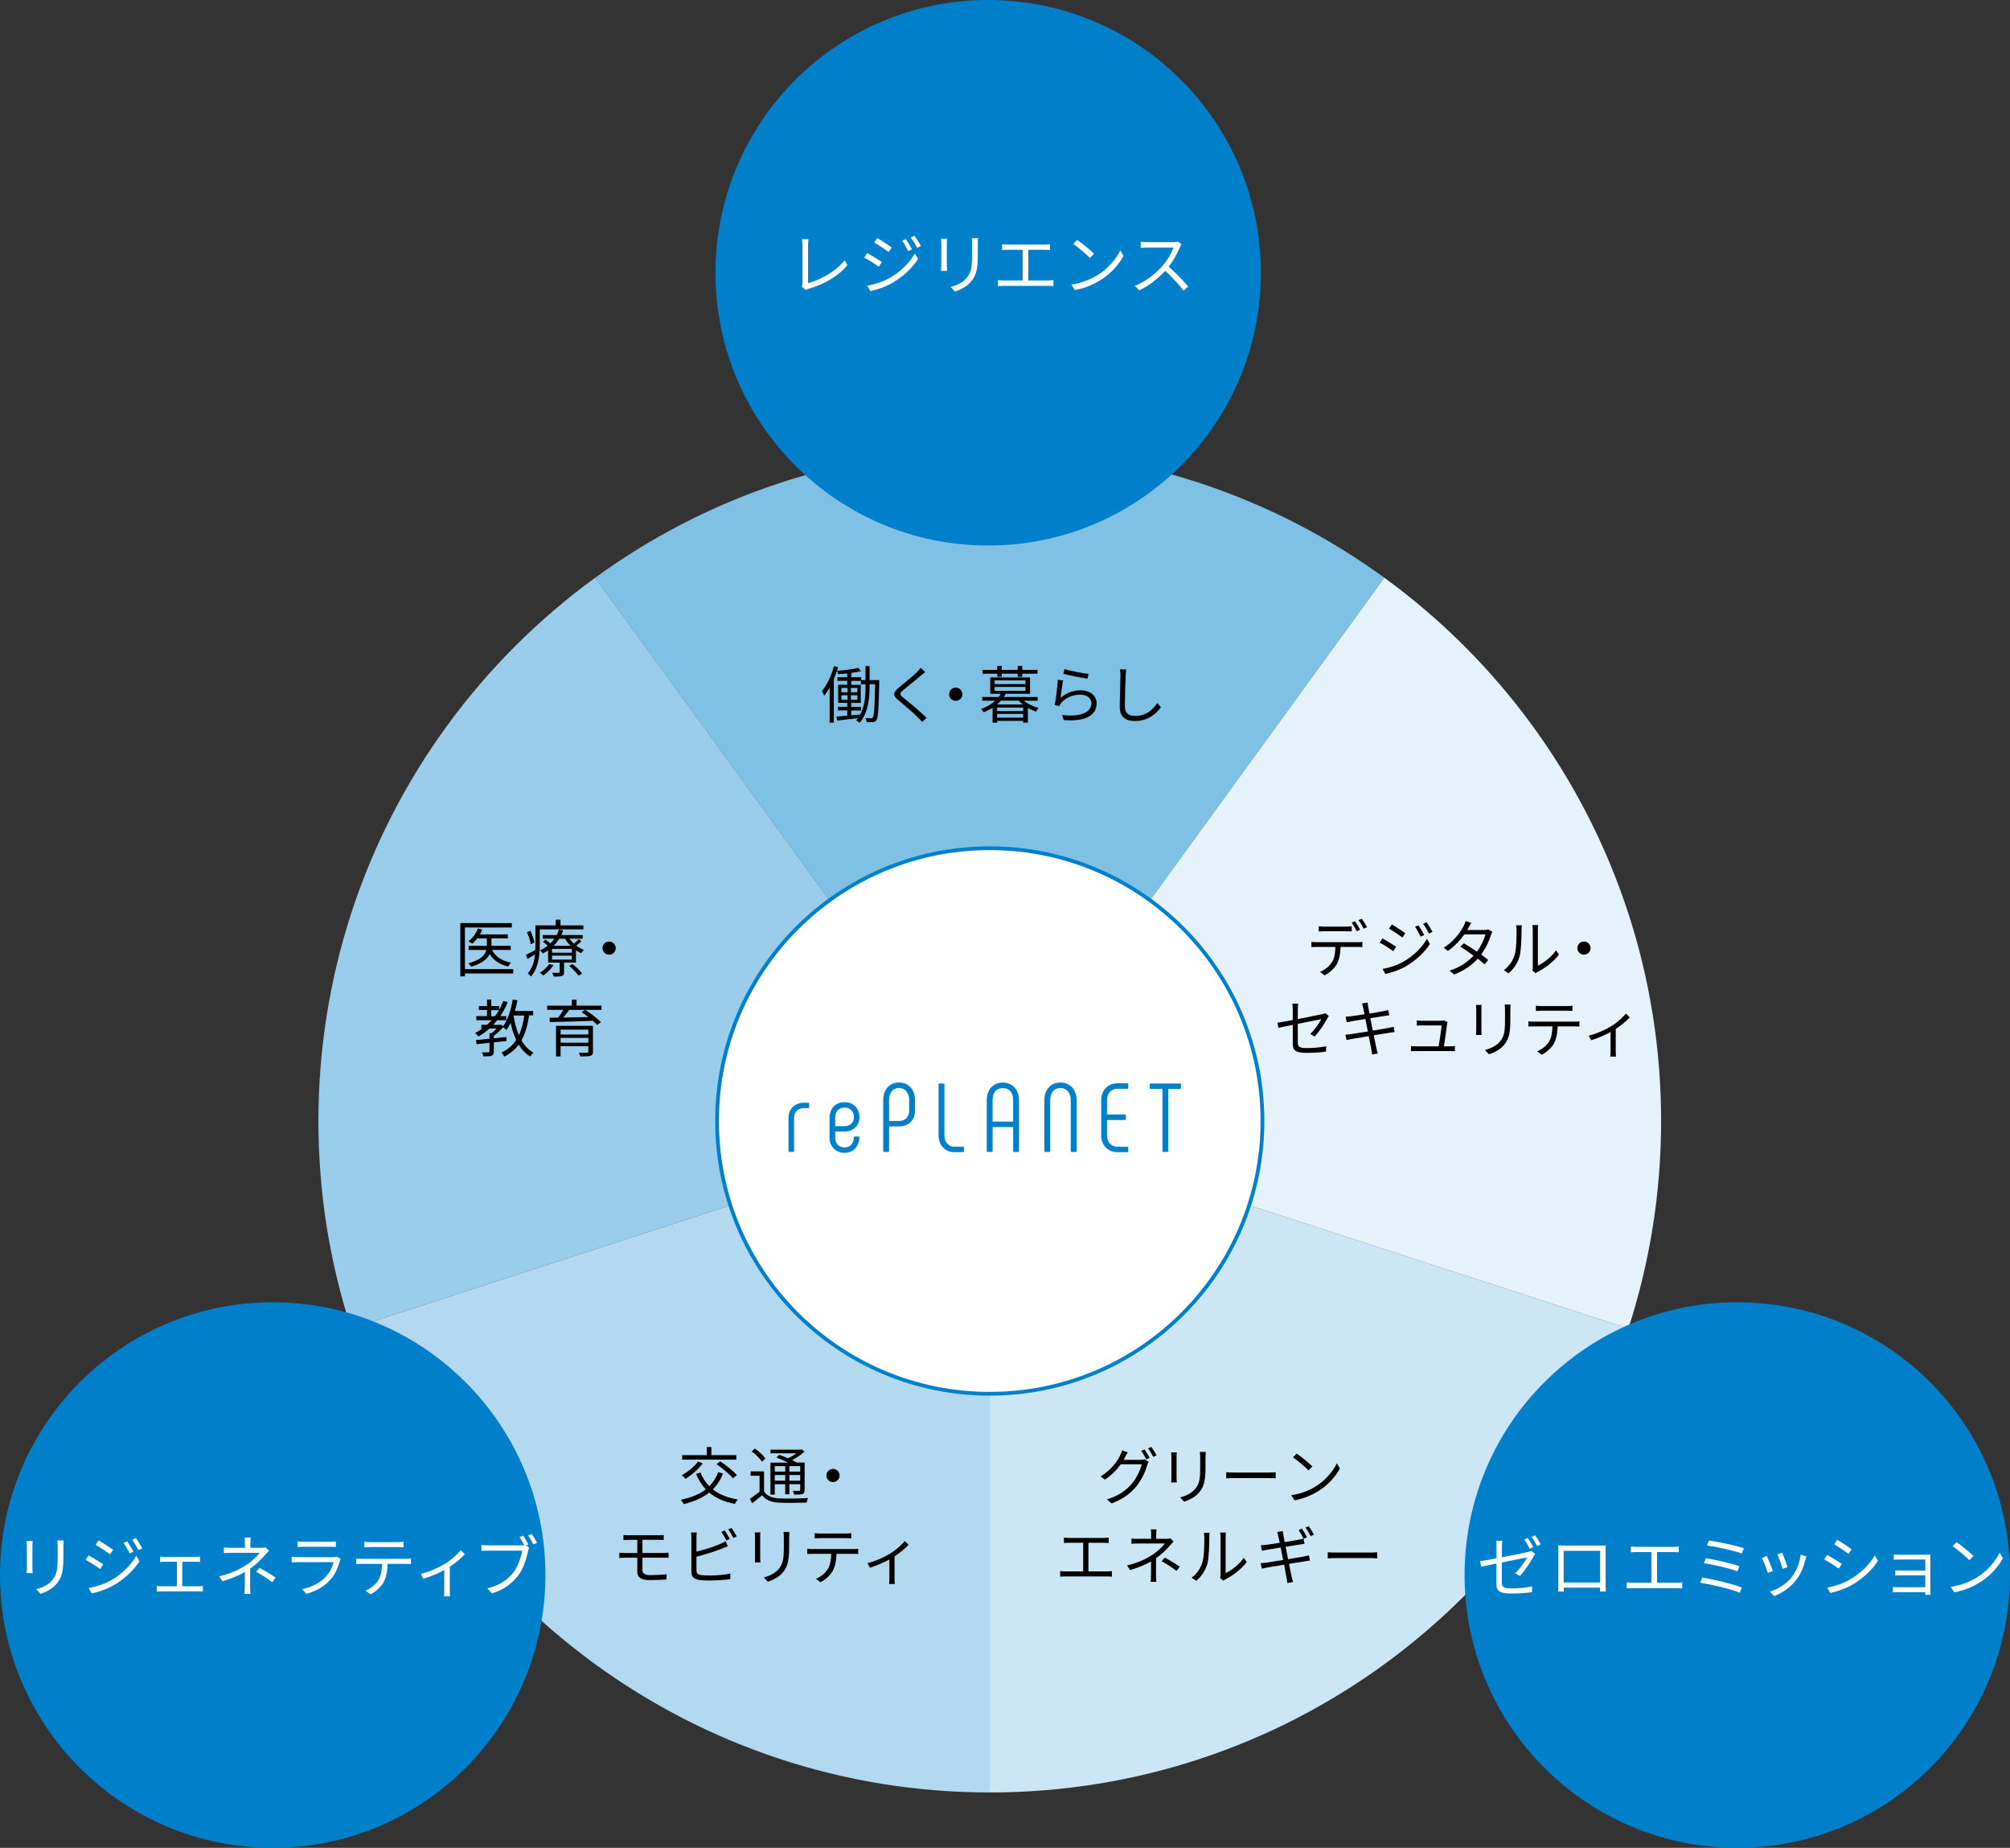
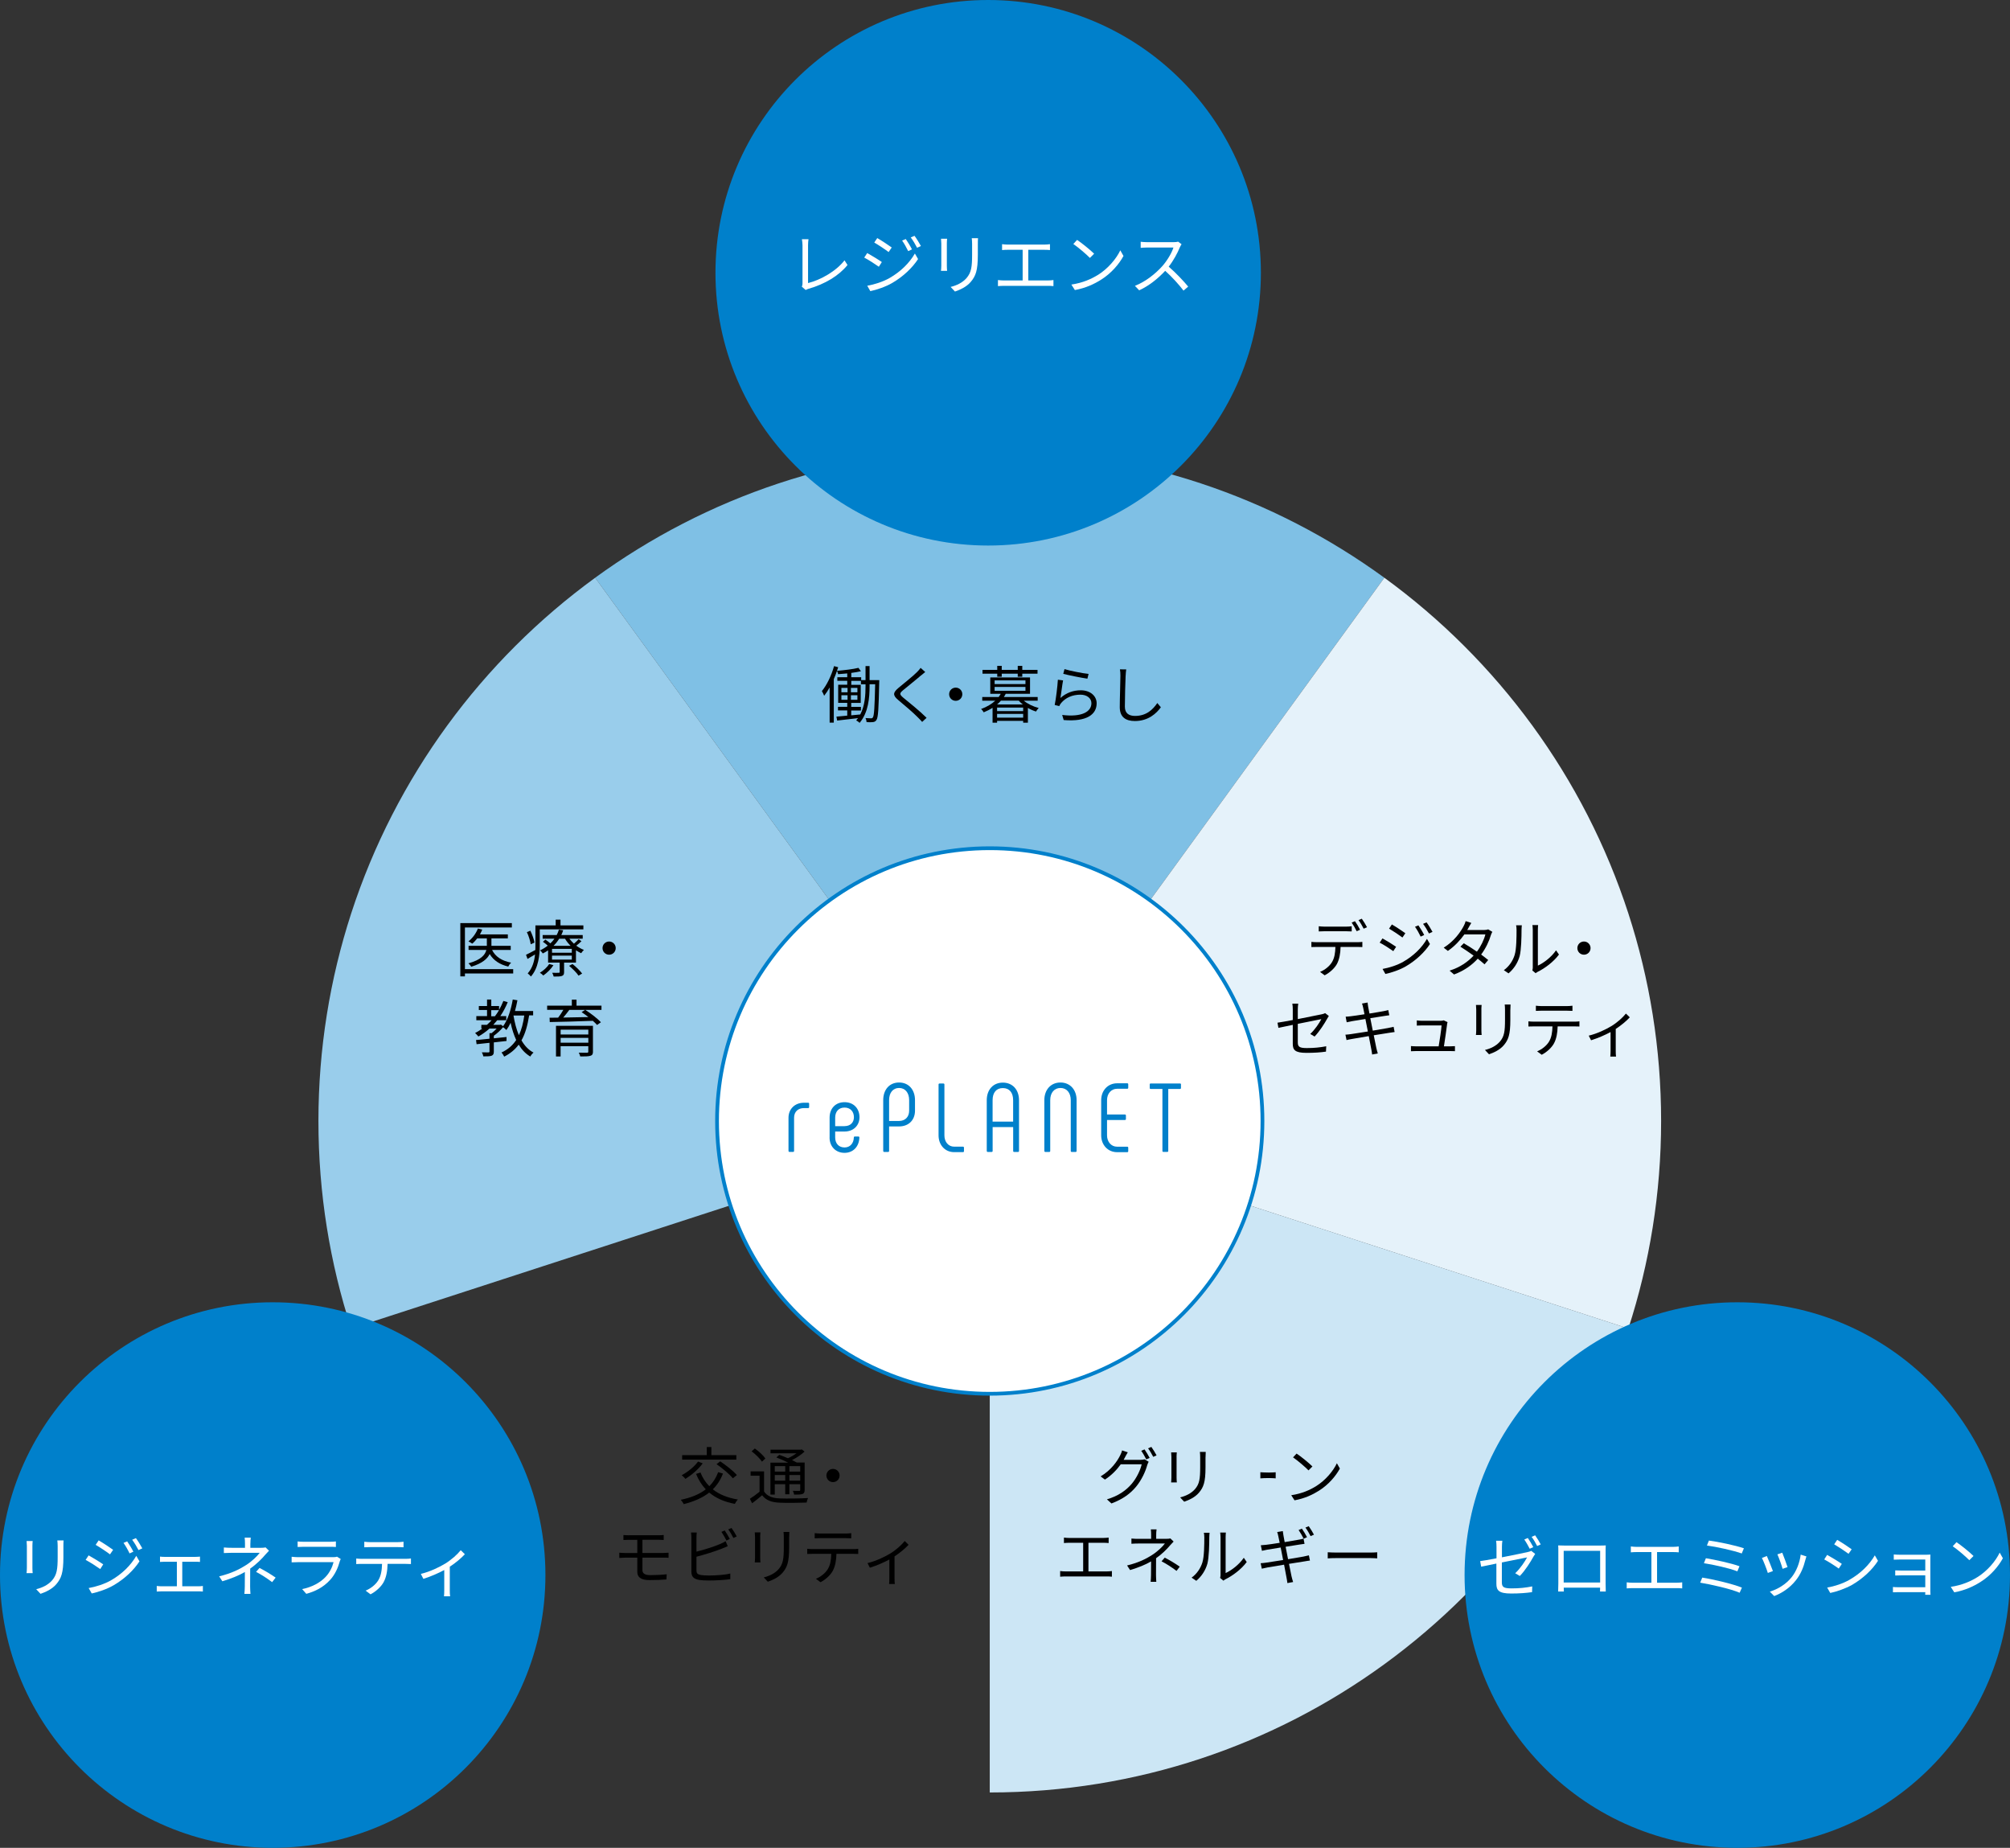
<svg xmlns="http://www.w3.org/2000/svg" width="536.42" height="493.03" viewBox="0 0 536.42 493.03">
  <rect x="0" y="0" width="536.42" height="493.03" fill="#333333" stroke="none" />
  <defs>
    <style>
      .cls-1 {
        fill: #0080cb;
      }

      .cls-2, .cls-3 {
        fill: #fff;
      }

      .cls-4 {
        fill: #e5f2fa;
      }

      .cls-5 {
        fill: #cce6f5;
      }

      .cls-6 {
        fill: #b2d9f0;
      }

      .cls-7 {
        fill: #99cdeb;
      }

      .cls-8 {
        fill: #7fc0e5;
      }

      .cls-3 {
        stroke: #0080cb;
        stroke-miterlimit: 10;
      }
    </style>
  </defs>
  <g id="_イヤー_1" data-name="レイヤー 1" />
  <g id="_イヤー_2" data-name="レイヤー 2">
    <g id="svg">
      <g>
        <g>
          <path class="cls-8" d="M264.14,119.93c-39.36,0-75.75,12.7-105.31,34.22l105.31,144.95,105.31-144.95c-29.56-21.51-65.95-34.22-105.31-34.22Z" />
          <path class="cls-7" d="M158.84,154.15c-30.24,22.01-53.32,53.24-65.12,89.57-5.66,17.44-8.74,36.05-8.74,55.38s3.07,37.94,8.74,55.38l170.43-55.38-105.31-144.95Z" />
          <path class="cls-4" d="M434.57,243.72c-11.8-36.33-34.88-67.56-65.12-89.57l-105.31,144.95,170.43,55.38c5.66-17.44,8.74-36.05,8.74-55.38s-3.07-37.94-8.74-55.38Z" />
          <path class="cls-5" d="M264.14,299.1v179.16c39.36,0,75.75-12.7,105.31-34.22,30.24-22.01,53.32-53.24,65.12-89.57l-170.43-55.38Z" />
-           <path class="cls-6" d="M93.72,354.47c11.8,36.33,34.88,67.56,65.12,89.57,29.56,21.51,65.95,34.22,105.31,34.22v-179.16l-170.43,55.38Z" />
        </g>
        <circle class="cls-3" cx="264.14" cy="299.1" r="72.78" />
        <g>
          <path class="cls-1" d="M210.43,307.1v-8.85c0-2.4,1.75-4.02,4.1-4.02h1.15c.16,0,.26,.1,.26,.26v.91c0,.16-.1,.26-.26,.26h-1.15c-1.54,0-2.61,.97-2.61,2.58v8.85c0,.16-.1,.26-.26,.26h-.96c-.16,0-.26-.1-.26-.26Z" />
          <path class="cls-1" d="M221.4,303.5v-5.3c0-2.4,1.54-4.12,3.99-4.12s3.99,1.72,3.99,4.02c0,2.17-1.59,3.81-3.99,3.81h-2.5v1.59c0,1.57,.94,2.66,2.5,2.66,1.46,0,2.43-1.07,2.48-2.66,0-.18,.1-.26,.26-.26h.96c.16,0,.26,.1,.26,.26-.08,2.45-1.67,4.1-3.97,4.1s-3.99-1.64-3.99-4.1Zm3.99-3.03c1.57,0,2.5-.99,2.5-2.37,0-1.51-.94-2.58-2.5-2.58s-2.5,1.07-2.5,2.69v2.27h2.5Z" />
          <path class="cls-1" d="M235.71,307.1v-13.57c0-2.74,1.62-4.7,4.23-4.7s4.25,1.96,4.25,4.7v2.82c0,2.48-1.67,4.2-4.25,4.2h-2.66v6.55c0,.16-.1,.26-.26,.26h-1.04c-.16,0-.26-.1-.26-.26Zm4.23-8.01c1.62,0,2.69-1.07,2.69-2.74v-2.82c0-1.93-1.04-3.24-2.69-3.24s-2.66,1.3-2.66,3.24v5.56h2.66Z" />
          <path class="cls-1" d="M257,305.95c.16,0,.26,.1,.26,.26v.94c0,.16-.1,.26-.26,.26h-2.35c-2.5,0-4.17-1.96-4.17-4.46v-13.59c0-.16,.1-.26,.26-.26h1.04c.16,0,.26,.1,.26,.26v13.59c0,1.7,1.04,3,2.61,3h2.35Z" />
          <path class="cls-1" d="M263.34,307.1v-13.54c0-2.82,1.72-4.7,4.3-4.7s4.31,1.88,4.31,4.7v13.54c0,.16-.1,.26-.26,.26h-1.04c-.16,0-.26-.1-.26-.26v-6.37h-5.48v6.37c0,.16-.1,.26-.26,.26h-1.04c-.16,0-.26-.1-.26-.26Zm7.04-7.83v-5.71c0-2.04-.99-3.24-2.74-3.24s-2.74,1.2-2.74,3.24v5.71h5.48Z" />
          <path class="cls-1" d="M278.71,307.1v-13.57c0-2.74,1.7-4.7,4.3-4.7s4.31,1.96,4.31,4.7v13.57c0,.16-.1,.26-.26,.26h-1.04c-.16,0-.26-.1-.26-.26v-13.57c0-1.93-1.07-3.24-2.74-3.24s-2.74,1.3-2.74,3.24v13.57c0,.16-.1,.26-.26,.26h-1.04c-.16,0-.26-.1-.26-.26Z" />
          <path class="cls-1" d="M293.88,302.92v-9.39c0-2.53,1.75-4.49,4.25-4.49h2.71c.16,0,.26,.1,.26,.26v.94c0,.16-.1,.26-.26,.26h-2.71c-1.59,0-2.69,1.3-2.69,3.03v3.84h4.78c.16,0,.26,.1,.26,.26v.94c0,.16-.1,.26-.26,.26h-4.78v4.1c0,1.72,1.1,3.03,2.69,3.03h2.71c.16,0,.26,.1,.26,.26v.94c0,.16-.1,.26-.26,.26h-2.71c-2.5,0-4.25-1.96-4.25-4.49Z" />
          <path class="cls-1" d="M315.17,289.35v.94c0,.16-.1,.26-.26,.26h-3.13v16.54c0,.16-.1,.26-.26,.26h-1.04c-.16,0-.26-.1-.26-.26v-16.54h-3.13c-.16,0-.26-.1-.26-.26v-.94c0-.16,.1-.26,.26-.26h7.83c.16,0,.26,.1,.26,.26Z" />
        </g>
        <g>
          <path d="M192.94,393.18c-.65,1.69-1.56,3.07-2.71,4.2,1.71,1.36,3.95,2.27,6.69,2.72-.28,.27-.65,.83-.81,1.16-2.81-.53-5.08-1.54-6.84-3.02-1.83,1.44-4.12,2.41-6.81,3.09-.12-.3-.51-.88-.78-1.16,2.69-.56,4.95-1.44,6.67-2.79-1.08-1.15-1.94-2.51-2.59-4.12l1.18-.37c.55,1.41,1.34,2.62,2.36,3.65,1.01-1.01,1.81-2.24,2.36-3.74l1.28,.37Zm-5.41-2.72c-1.15,1.58-3,3.14-4.6,4.13-.23-.27-.7-.76-1.01-.98,1.63-.86,3.35-2.24,4.37-3.64l1.25,.48Zm8.98-1h-14.46v-1.2h6.57v-2.17h1.23v2.17h6.66v1.2Zm-4.3,.45c1.56,1.05,3.5,2.57,4.45,3.67l-1.08,.85c-.88-1.08-2.77-2.67-4.35-3.77l.98-.75Z" />
          <path d="M203.9,397.94c.8,1.25,2.22,1.79,4.17,1.86,1.81,.08,5.59,.03,7.57-.1-.13,.28-.32,.85-.38,1.21-1.84,.08-5.36,.12-7.19,.03-2.17-.08-3.67-.66-4.68-1.98-.85,.73-1.73,1.44-2.67,2.14l-.6-1.2c.8-.5,1.74-1.2,2.59-1.88v-4.27h-2.39v-1.16h3.59v5.33Zm-.55-7.94c-.51-.81-1.71-1.98-2.76-2.76l.86-.76c1.05,.75,2.27,1.86,2.81,2.67l-.91,.85Zm3.42,8.78h-1.16v-8.53h4.73c-.98-.48-2.16-1.01-3.15-1.38l.78-.7c.71,.25,1.53,.58,2.31,.91,.8-.35,1.61-.83,2.27-1.31h-6.92v-.98h8.1l.23-.07,.76,.58c-.88,.83-2.12,1.66-3.35,2.27,.48,.23,.91,.46,1.28,.66h2.09v7.3c0,.6-.13,.9-.56,1.08-.43,.17-1.13,.18-2.24,.18-.05-.3-.2-.73-.35-1.01,.78,.03,1.49,.02,1.69,.02,.22,0,.28-.07,.28-.28v-1.51h-2.89v2.69h-1.11v-2.69h-2.79v2.76Zm0-7.59v1.46h2.79v-1.46h-2.79Zm2.79,3.88v-1.51h-2.79v1.51h2.79Zm4-3.88h-2.89v1.46h2.89v-1.46Zm0,3.88v-1.51h-2.89v1.51h2.89Z" />
          <path d="M224.07,393.69c0,.98-.78,1.76-1.76,1.76s-1.76-.78-1.76-1.76,.78-1.76,1.76-1.76,1.76,.78,1.76,1.76Z" />
          <path d="M167.87,409.63h7.9c.53,0,1-.03,1.36-.07v1.33c-.4-.02-.78-.05-1.36-.05h-4.32v3.52h5.59c.35,0,1.01-.03,1.38-.07v1.36c-.38-.05-.98-.05-1.34-.05h-5.63v3.34c0,.83,.58,1.33,2.11,1.33s2.94-.07,4.37-.23l-.08,1.39c-1.29,.1-2.89,.17-4.47,.17-2.51,0-3.3-.88-3.3-2.24v-3.75h-3.24c-.42,0-1.1,.03-1.56,.07v-1.39c.45,.03,1.13,.08,1.56,.08h3.24v-3.52h-2.21c-.56,0-1.05,.02-1.49,.05v-1.33c.45,.03,.93,.07,1.49,.07Z" />
          <path d="M185.87,410.25v3.75c1.96-.48,4.58-1.28,6.31-2.03,.5-.22,1-.46,1.46-.75l.58,1.33c-.46,.2-1.06,.46-1.56,.65-1.86,.75-4.73,1.63-6.79,2.16v3.65c0,.85,.35,1.06,1.16,1.23,.51,.08,1.38,.13,2.19,.13,1.76,0,4.3-.17,5.68-.53v1.51c-1.44,.22-3.93,.35-5.74,.35-.98,0-1.98-.05-2.66-.17-1.28-.23-1.99-.81-1.99-2.16v-9.13c0-.4-.03-.96-.1-1.34h1.54c-.05,.38-.08,.88-.08,1.34Zm8.9,.37l-.9,.42c-.33-.68-.9-1.68-1.34-2.31l.88-.38c.42,.6,1.01,1.61,1.36,2.27Zm1.86-.68l-.9,.42c-.37-.73-.91-1.66-1.38-2.29l.88-.38c.43,.61,1.08,1.64,1.39,2.26Z" />
          <path d="M202.88,410.08v5.54c0,.42,.03,.96,.07,1.26h-1.53c.03-.25,.08-.78,.08-1.28v-5.53c0-.3-.03-.88-.07-1.2h1.51c-.03,.32-.07,.8-.07,1.2Zm7.72,.12v2.69c0,3.98-.55,5.3-1.74,6.72-1.08,1.29-2.74,2.01-3.95,2.42l-1.08-1.15c1.53-.38,2.94-1.05,3.97-2.21,1.18-1.38,1.38-2.72,1.38-5.86v-2.62c0-.56-.03-1.03-.08-1.44h1.56c-.03,.42-.05,.88-.05,1.44Z" />
          <path d="M216.88,413.32h10.87c.35,0,.9-.02,1.29-.08v1.38c-.37-.02-.9-.03-1.29-.03h-4.52c-.05,1.79-.32,3.3-.98,4.53-.6,1.11-1.86,2.31-3.27,3.04l-1.23-.91c1.29-.53,2.49-1.49,3.14-2.54,.73-1.16,.91-2.56,.96-4.12h-4.98c-.5,0-.98,0-1.44,.03v-1.38c.46,.05,.93,.08,1.44,.08Zm2.04-4.15h6.72c.46,0,1.06-.03,1.54-.1v1.38c-.48-.03-1.06-.05-1.54-.05h-6.71c-.55,0-1.1,.02-1.51,.05v-1.38c.46,.05,.96,.1,1.49,.1Z" />
          <path d="M237.5,414.56c1.58-.96,3.1-2.32,3.95-3.39l1.03,1c-.83,.91-2.24,2.12-3.75,3.1v5.91c0,.51,.02,1.2,.08,1.46h-1.53c.03-.27,.07-.95,.07-1.46v-5.08c-1.39,.75-3.32,1.61-5.2,2.19l-.63-1.23c2.19-.51,4.63-1.68,5.98-2.51Z" />
        </g>
        <g>
          <path d="M136.96,259.74h-12.88v.78h-1.23v-14.23h13.75v1.18h-12.52v11.11h12.88v1.16Zm-5.64-6.29c.86,1.79,2.62,2.94,5.08,3.4-.27,.25-.6,.71-.76,1.05-2.27-.55-3.93-1.64-4.96-3.35-.6,1.28-1.98,2.49-4.91,3.39-.17-.27-.5-.7-.75-.91,3.39-.93,4.47-2.29,4.78-3.57h-4.75v-1.1h4.88v-1.99h-2.57c-.42,.55-.86,1.03-1.33,1.41-.22-.18-.75-.46-1.01-.61,1.06-.83,2.01-2.09,2.52-3.42l1.16,.28c-.17,.43-.38,.86-.61,1.28h7.44v1.06h-4.38v1.99h5.15v1.1h-4.96Z" />
          <path d="M144.05,247.98v4.25c0,2.52-.33,6.04-2.36,8.32-.18-.23-.61-.66-.86-.83,1.28-1.43,1.78-3.27,1.96-5.05-.68,.42-1.36,.81-2.01,1.18l-.4-1.1c.65-.3,1.53-.76,2.49-1.28,.02-.43,.02-.85,.02-1.25v-5.31h5.41v-1.53h1.28v1.53h6.11v1.06h-11.64Zm-2.41,3.97c-.12-.85-.53-2.21-1.03-3.25l.93-.37c.5,1.03,.98,2.34,1.1,3.17l-1,.45Zm13.53-.81c-.42,.42-.93,.85-1.38,1.18,.65,.48,1.34,.86,2.04,1.13-.23,.22-.56,.6-.73,.88-.46-.22-.95-.48-1.39-.78v3.29h-3.17v2.52c0,.58-.12,.86-.56,1.03-.46,.17-1.15,.17-2.22,.17-.05-.3-.23-.71-.4-1.01,.81,.03,1.51,.02,1.73,0,.23,0,.27-.03,.27-.22v-2.49h-3.09v-3.27c-.43,.3-.9,.58-1.41,.83-.17-.28-.5-.65-.76-.81,.78-.37,1.48-.8,2.08-1.28-.38-.35-.86-.75-1.29-1.03l.66-.58c.43,.28,.93,.66,1.33,1.01,.42-.4,.78-.81,1.08-1.25h-3.14v-.98h3.75c.25-.48,.45-.96,.58-1.43l1.15,.15c-.13,.43-.3,.86-.5,1.28h5.71v.98h-3.55c.35,.46,.75,.91,1.21,1.33,.45-.38,.96-.86,1.26-1.2l.76,.55Zm-7.47,6.38c-.66,1.05-1.73,2.08-2.71,2.76-.18-.22-.63-.58-.91-.73,.98-.6,1.94-1.46,2.49-2.34l1.13,.32Zm4.9-4.35h-5.28v1.03h5.28v-1.03Zm0,1.81h-5.28v1.05h5.28v-1.05Zm-.32-2.62c-.58-.58-1.1-1.23-1.49-1.89h-1.56c-.4,.66-.9,1.29-1.51,1.89h4.57Zm.51,4.86c.93,.73,2.04,1.81,2.57,2.54l-.96,.56c-.48-.75-1.59-1.84-2.52-2.62l.91-.48Z" />
          <path d="M164.32,252.97c0,.98-.78,1.76-1.76,1.76s-1.76-.78-1.76-1.76,.78-1.76,1.76-1.76,1.76,.78,1.76,1.76Z" />
          <path d="M141.21,270.96c-.42,2.66-1.03,4.85-2.04,6.62,.81,1.43,1.88,2.57,3.22,3.27-.3,.23-.7,.71-.86,1.05-1.28-.75-2.29-1.83-3.1-3.17-.98,1.31-2.24,2.36-3.87,3.2-.13-.28-.48-.85-.73-1.1,1.73-.81,2.99-1.91,3.93-3.34-.63-1.34-1.13-2.91-1.49-4.6-.33,.73-.71,1.38-1.13,1.94-.18-.2-.6-.56-.88-.76-.68,.83-1.61,1.68-2.47,2.29v.68c1.11-.12,2.26-.23,3.39-.35v1.06l-3.39,.38v2.42c0,.63-.13,.95-.58,1.13-.46,.17-1.16,.18-2.22,.18-.05-.32-.22-.78-.4-1.08,.83,.02,1.54,.02,1.76,.02,.22-.02,.28-.07,.28-.25v-2.31c-1.28,.15-2.46,.27-3.44,.37l-.15-1.11c.98-.08,2.22-.22,3.59-.35v-1.48h.55c.48-.35,.96-.8,1.36-1.23h-1.91c-.91,.81-1.91,1.53-2.96,2.12-.18-.25-.63-.7-.88-.93,.68-.35,1.33-.75,1.94-1.2h-.27v-.98h1.48c.45-.38,.85-.8,1.25-1.23h-4.07v-1.1h2.86v-1.64h-2.19v-1.05h2.19v-1.74h1.13v1.74h2.08v1.03c.43-.75,.81-1.54,1.15-2.39l1.16,.33c-.55,1.34-1.21,2.59-1.98,3.72h1.59v1.1h-2.41c-.35,.43-.7,.83-1.06,1.23h1.81l.22-.07,.6,.43c1.26-1.73,2.11-4.38,2.57-7.12l1.25,.2c-.18,.98-.4,1.96-.66,2.87h4.85v1.16h-1.05Zm-9.13,.2c.4-.51,.76-1.06,1.1-1.64h-2.08v1.64h.98Zm4.96-.18c.32,1.89,.78,3.69,1.44,5.23,.7-1.46,1.15-3.2,1.44-5.25h-2.89v.02Z" />
          <path d="M160.52,269.45h-4.33c1.48,.93,3.27,2.32,4.18,3.3l-1.03,.73c-.28-.33-.68-.71-1.13-1.11-4.17,.17-8.58,.28-11.49,.33l-.05-1.15,2.29-.03c.48-.63,1.01-1.41,1.39-2.08h-4.33v-1.11h6.59v-1.61h1.25v1.61h6.66v1.11Zm-2.27,11.12c0,.66-.17,.98-.68,1.13-.53,.17-1.38,.18-2.71,.18-.07-.3-.25-.73-.4-1.01,.96,.02,1.93,.02,2.21,.02,.25-.02,.33-.08,.33-.32v-1.43h-7.39v2.74h-1.23v-8.17h9.86v6.86Zm-8.63-5.83v1.28h7.39v-1.28h-7.39Zm7.39,3.47v-1.29h-7.39v1.29h7.39Zm-5.06-8.77c-.5,.68-1.08,1.41-1.63,2.06,2.04-.03,4.38-.08,6.71-.13-.6-.46-1.23-.93-1.81-1.31l.93-.61h-4.2Z" />
        </g>
        <g>
          <path d="M234.66,181.48s-.02,.43-.02,.58c-.15,7.11-.27,9.36-.73,10.03-.27,.42-.55,.53-.98,.58-.42,.05-1.05,.05-1.66,0-.02-.3-.12-.78-.3-1.08,.65,.05,1.21,.07,1.49,.07,.22,0,.37-.03,.5-.27,.32-.46,.46-2.62,.6-8.82h-1.49v.46c0,3.19-.32,7.07-2.66,9.84-.18-.2-.61-.5-.91-.65,.17-.2,.33-.4,.48-.61-2.01,.25-4.02,.46-5.56,.65l-.2-1.05,2.89-.27v-1.39h-2.47v-.96h2.47v-1.06h-2.42v-4.83h2.42v-1.05h-2.64v-.96h2.64v-1.01c-.83,.08-1.66,.15-2.44,.2-.05-.27-.17-.63-.3-.88-.25,.75-.53,1.48-.85,2.19v11.62h-1.11v-9.38c-.46,.81-.95,1.56-1.46,2.21-.1-.3-.43-.95-.61-1.25,1.34-1.64,2.54-4.13,3.25-6.66l1.1,.3c-.1,.32-.2,.65-.32,.96,1.96-.17,4.33-.45,5.73-.8l.66,.9c-.73,.18-1.63,.33-2.57,.45v1.15h2.64v.78h1.16v-3.75h1.08v3.75h2.59Zm-10.11,3.24h1.64v-1.18h-1.64v1.18Zm0,1.99h1.64v-1.21h-1.64v1.21Zm4.27-1.99v-1.18h-1.73v1.18h1.73Zm0,1.99v-1.21h-1.73v1.21h1.73Zm2.17-4.13h-1.23v-.91h-2.57v1.05h2.52v4.83h-2.54v1.06h2.59v.96h-2.59v1.29c.78-.07,1.59-.15,2.41-.23,1.26-2.39,1.41-5.23,1.41-7.59v-.46Z" />
          <path d="M245.77,180.23c-1.13,1-3.52,2.89-4.75,3.92-1,.85-1.01,1.11,.05,2.01,1.51,1.23,4.45,3.6,6.21,5.36l-1.18,1.1c-.35-.4-.73-.81-1.15-1.21-1.16-1.2-3.69-3.35-5.23-4.63-1.58-1.31-1.38-2.03,.12-3.29,1.25-1.05,3.77-3.04,4.9-4.18,.33-.33,.75-.8,.95-1.11l1.23,1.1c-.35,.28-.86,.71-1.15,.95Z" />
          <path d="M256.82,185.23c0,.98-.78,1.76-1.76,1.76s-1.76-.78-1.76-1.76,.78-1.76,1.76-1.76,1.76,.78,1.76,1.76Z" />
          <path d="M273.23,186.96c1.03,.86,2.56,1.59,3.98,1.94-.23,.23-.56,.66-.73,.95-.73-.23-1.46-.55-2.16-.96v3.93h-1.26v-.48h-6.96v.48h-1.21v-3.97c-.68,.45-1.48,.85-2.36,1.21-.15-.27-.46-.7-.71-.88,1.59-.58,2.86-1.36,3.79-2.22h-3.47v-.98h4.38c.2-.3,.4-.56,.55-.86h-2.79v-4.37h10.61v4.37h-6.49c-.13,.3-.32,.58-.5,.86h9.03v.98h-3.7Zm-7.09-7.21h-3.93v-1.01h3.93v-1.08h1.2v1.08h4.27v-1.08h1.21v1.08h4.07v1.01h-4.07v.81h-1.21v-.81h-4.27v.81h-1.2v-.81Zm-.7,2.77h8.23v-.98h-8.23v.98Zm0,1.79h8.23v-1.03h-8.23v1.03Zm7.52,3.65c-.42-.33-.76-.65-1.08-1.01h-4.75c-.3,.35-.65,.68-1.03,1.01h6.86Zm.1,.83h-6.96v.95h6.96v-.95Zm0,2.69v-1h-6.96v1h6.96Z" />
          <path d="M283.03,186.21c1.59-1.39,3.42-2.03,5.41-2.03,2.54,0,4.23,1.53,4.23,3.47,0,2.97-2.62,4.98-8.8,4.47l-.4-1.36c5.25,.65,7.8-.86,7.8-3.14,0-1.33-1.23-2.27-2.92-2.27-2.19,0-3.98,.83-5.15,2.22-.25,.28-.4,.56-.5,.83l-1.23-.3c.33-1.51,.75-5,.85-6.74l1.39,.18c-.23,1.13-.51,3.6-.7,4.67Zm7.49-6.41l-.32,1.28c-1.58-.22-5.18-.95-6.44-1.29l.33-1.26c1.43,.45,4.96,1.15,6.42,1.28Z" />
          <path d="M300.4,180.28c-.08,1.88-.2,5.79-.2,8.27,0,1.83,1.15,2.47,2.72,2.47,3.04,0,4.75-1.71,5.94-3.44l.95,1.13c-1.15,1.58-3.29,3.67-6.94,3.67-2.39,0-4.03-1-4.03-3.7,0-2.46,.17-6.66,.17-8.4,0-.61-.03-1.21-.13-1.69l1.68,.02c-.08,.55-.13,1.13-.15,1.68Z" />
        </g>
        <g>
          <path d="M351.42,251.39h10.87c.35,0,.9-.02,1.29-.08v1.38c-.37-.02-.9-.03-1.29-.03h-4.52c-.05,1.79-.32,3.3-.98,4.55-.6,1.1-1.86,2.29-3.27,3.02l-1.23-.91c1.29-.53,2.49-1.49,3.14-2.54,.73-1.15,.91-2.54,.96-4.12h-4.98c-.5,0-.98,0-1.43,.03v-1.38c.45,.05,.91,.08,1.43,.08Zm2.04-4.15h5.74c.48,0,1.06-.03,1.54-.1v1.38c-.48-.03-1.06-.05-1.54-.05h-5.73c-.55,0-1.1,.02-1.53,.05v-1.38c.48,.05,.98,.1,1.51,.1Zm9.51,.83l-.9,.4c-.33-.68-.9-1.68-1.34-2.31l.88-.37c.42,.58,1.03,1.59,1.36,2.27Zm1.86-.68l-.9,.4c-.37-.73-.9-1.66-1.38-2.29l.88-.37c.43,.6,1.08,1.64,1.39,2.26Z" />
          <path d="M372.59,252.62l-.75,1.16c-.83-.6-2.62-1.76-3.64-2.27l.75-1.13c.98,.53,2.92,1.73,3.64,2.24Zm1.94,3.97c2.76-1.58,4.95-3.75,6.29-6.09l.8,1.38c-1.44,2.22-3.74,4.37-6.39,5.93-1.66,.98-3.95,1.74-5.5,2.06l-.76-1.34c1.81-.32,3.88-.98,5.56-1.93Zm.53-7.6l-.78,1.15c-.8-.61-2.61-1.81-3.57-2.37l.75-1.11c.98,.55,2.89,1.83,3.6,2.34Zm5.03,.48l-.95,.43c-.42-.86-.96-1.86-1.51-2.62l.91-.38c.42,.6,1.16,1.79,1.54,2.57Zm2.22-.83l-.95,.43c-.45-.88-1.01-1.83-1.58-2.57l.93-.4c.45,.58,1.18,1.78,1.59,2.54Z" />
          <path d="M391.92,247.54c-.1,.2-.22,.4-.35,.6h4.5c.45,0,.81-.07,1.1-.17l1.1,.66c-.15,.23-.3,.63-.4,.9-.43,1.53-1.33,3.47-2.59,5.16,.7,.51,1.36,1.03,1.89,1.46l-.98,1.15c-.5-.45-1.13-.96-1.81-1.51-1.48,1.64-3.52,3.17-6.33,4.22l-1.2-1.03c2.81-.86,4.93-2.39,6.42-4-1.2-.86-2.46-1.73-3.52-2.39l.9-.91c1.1,.63,2.34,1.43,3.5,2.24,1.08-1.44,1.93-3.24,2.26-4.6h-5.61c-1.06,1.49-2.54,3.12-4.4,4.4l-1.11-.86c2.86-1.78,4.55-4.27,5.33-5.78,.17-.3,.43-.88,.53-1.31l1.51,.48c-.28,.43-.58,1-.75,1.29Z" />
          <path d="M404.23,254.76c.48-1.51,.5-4.83,.5-6.67,0-.5-.05-.86-.12-1.21h1.53c-.02,.2-.08,.7-.08,1.2,0,1.84-.07,5.4-.51,7.06-.5,1.78-1.56,3.4-2.96,4.57l-1.25-.85c1.39-1,2.39-2.47,2.89-4.08Zm4.83,3.24v-9.94c0-.63-.08-1.11-.1-1.23h1.53c-.02,.12-.07,.6-.07,1.23v9.58c1.53-.7,3.57-2.21,4.85-4.08l.78,1.13c-1.43,1.94-3.74,3.65-5.66,4.6-.27,.15-.45,.28-.56,.38l-.88-.73c.07-.27,.12-.6,.12-.93Z" />
          <path d="M424.48,252.97c0,.98-.78,1.76-1.76,1.76s-1.76-.78-1.76-1.76,.78-1.76,1.76-1.76,1.76,.78,1.76,1.76Z" />
          <path d="M345.01,273.45c-1.68,.35-3.15,.65-3.83,.8l-.25-1.38c.75-.1,2.32-.38,4.08-.71v-2.84c0-.5-.03-1.05-.12-1.53h1.58c-.08,.48-.12,1.05-.12,1.53v2.59c2.82-.55,5.73-1.15,6.42-1.29,.37-.08,.68-.18,.88-.3l.98,.76c-.12,.17-.28,.45-.4,.66-.76,1.38-2.08,3.45-3.4,4.83l-1.16-.7c1.25-1.13,2.46-2.96,2.96-3.95-.28,.05-3.34,.66-6.28,1.26v4.95c0,1.15,.43,1.51,2.41,1.51s3.52-.17,5.18-.48l-.07,1.43c-1.48,.22-3.14,.33-5.21,.33-3.09,0-3.65-.8-3.65-2.44v-5.03Z" />
          <path d="M363.49,267.76l1.49-.27c.02,.32,.1,.78,.15,1.15,.03,.18,.15,.86,.35,1.79,1.61-.27,3.14-.51,3.83-.65,.48-.08,.9-.2,1.18-.28l.28,1.39c-.25,.03-.76,.1-1.2,.17-.76,.12-2.27,.37-3.87,.61,.22,1.03,.45,2.21,.66,3.32,1.68-.27,3.25-.55,4.08-.7,.65-.12,1.11-.22,1.48-.32l.27,1.39c-.35,.03-.88,.12-1.49,.22-.91,.15-2.46,.4-4.08,.65,.33,1.63,.6,2.96,.68,3.34,.12,.48,.25,1.05,.4,1.51l-1.51,.28c-.08-.56-.13-1.06-.25-1.56-.07-.37-.33-1.71-.65-3.35-1.88,.32-3.65,.61-4.47,.76-.65,.12-1.11,.2-1.46,.3l-.3-1.44c.38-.02,1.03-.08,1.46-.15,.83-.12,2.64-.4,4.53-.7-.23-1.13-.46-2.31-.66-3.34-1.58,.25-3.02,.48-3.65,.6-.46,.08-.85,.17-1.34,.28l-.28-1.49c.42-.02,.85-.05,1.38-.12,.65-.07,2.09-.28,3.65-.53-.18-.9-.3-1.54-.35-1.74-.08-.43-.2-.8-.32-1.13Z" />
          <path d="M386.2,273.24c-.13,1.13-.61,4.42-.85,5.94h1.63c.37,0,.96-.02,1.31-.05v1.34c-.3-.02-.91-.03-1.26-.03h-9.1c-.51,0-.9,.02-1.38,.05v-1.38c.4,.03,.88,.07,1.38,.07h6.01c.25-1.39,.73-4.63,.78-5.58h-5.28c-.48,0-.91,.03-1.33,.05v-1.39c.4,.05,.9,.1,1.31,.1h5.05c.27,0,.68-.05,.83-.12l1.01,.48c-.05,.17-.1,.38-.12,.51Z" />
          <path d="M395.35,269.35v5.54c0,.42,.03,.96,.07,1.26h-1.53c.03-.25,.08-.78,.08-1.28v-5.53c0-.3-.03-.88-.07-1.2h1.51c-.03,.32-.07,.8-.07,1.2Zm7.72,.12v2.69c0,3.98-.55,5.3-1.74,6.72-1.08,1.29-2.74,2.01-3.95,2.42l-1.08-1.15c1.53-.38,2.94-1.05,3.97-2.21,1.18-1.38,1.38-2.72,1.38-5.86v-2.62c0-.56-.03-1.03-.08-1.44h1.56c-.03,.42-.05,.88-.05,1.44Z" />
          <path d="M409.35,272.59h10.87c.35,0,.9-.02,1.29-.08v1.38c-.37-.02-.9-.03-1.29-.03h-4.52c-.05,1.79-.32,3.3-.98,4.53-.6,1.11-1.86,2.31-3.27,3.04l-1.23-.91c1.29-.53,2.49-1.49,3.14-2.54,.73-1.16,.91-2.56,.96-4.12h-4.98c-.5,0-.98,0-1.44,.03v-1.38c.46,.05,.93,.08,1.44,.08Zm2.04-4.15h6.72c.46,0,1.06-.03,1.54-.1v1.38c-.48-.03-1.06-.05-1.54-.05h-6.71c-.55,0-1.1,.02-1.51,.05v-1.38c.46,.05,.96,.1,1.49,.1Z" />
          <path d="M429.97,273.83c1.58-.96,3.1-2.32,3.95-3.39l1.03,1c-.83,.91-2.24,2.12-3.75,3.1v5.91c0,.51,.02,1.2,.08,1.46h-1.53c.03-.27,.07-.95,.07-1.46v-5.08c-1.39,.75-3.32,1.61-5.2,2.19l-.63-1.23c2.19-.51,4.63-1.68,5.98-2.51Z" />
        </g>
        <g>
          <path d="M300.25,388.81c-.12,.23-.25,.46-.38,.7h4.5c.45,0,.81-.05,1.08-.15l1.1,.66c-.13,.23-.3,.61-.38,.88-.45,1.68-1.46,3.92-2.94,5.73-1.51,1.84-3.5,3.35-6.61,4.52l-1.21-1.1c3.05-.9,5.13-2.39,6.64-4.17,1.28-1.51,2.31-3.67,2.64-5.18h-5.59c-1.01,1.41-2.39,2.89-4.22,4.08l-1.15-.85c2.86-1.71,4.48-4.13,5.21-5.61,.17-.3,.42-.9,.51-1.33l1.53,.51c-.27,.43-.56,1-.73,1.29Zm6.56,.18l-.9,.4c-.33-.66-.9-1.68-1.34-2.29l.88-.38c.42,.6,1.01,1.59,1.36,2.27Zm1.86-.68l-.9,.4c-.37-.71-.91-1.66-1.38-2.27l.88-.38c.43,.61,1.08,1.64,1.39,2.26Z" />
          <path d="M314,388.73v5.54c0,.42,.03,.96,.07,1.26h-1.53c.03-.25,.08-.78,.08-1.28v-5.53c0-.3-.03-.88-.07-1.2h1.51c-.03,.32-.07,.8-.07,1.2Zm7.72,.12v2.69c0,3.98-.55,5.3-1.74,6.72-1.08,1.29-2.74,2.01-3.95,2.42l-1.08-1.15c1.53-.38,2.94-1.05,3.97-2.21,1.18-1.38,1.38-2.72,1.38-5.86v-2.62c0-.56-.03-1.03-.08-1.44h1.56c-.03,.42-.05,.88-.05,1.44Z" />
-           <path d="M329.56,392.9h9.1c.83,0,1.43-.05,1.79-.08v1.63c-.33-.02-1.03-.08-1.78-.08h-9.11c-.91,0-1.79,.03-2.31,.08v-1.63c.5,.03,1.38,.08,2.31,.08Z" />
+           <path d="M329.56,392.9h9.1c.83,0,1.43-.05,1.79-.08v1.63c-.33-.02-1.03-.08-1.78-.08c-.91,0-1.79,.03-2.31,.08v-1.63c.5,.03,1.38,.08,2.31,.08Z" />
          <path d="M351.24,396.53c2.56-1.61,4.58-4.07,5.54-6.11l.8,1.41c-1.13,2.08-3.07,4.33-5.58,5.91-1.66,1.05-3.75,2.06-6.52,2.57l-.88-1.36c2.91-.43,5.06-1.44,6.64-2.42Zm-.98-5.26l-1.05,1.05c-.83-.86-2.91-2.64-4.13-3.47l.95-1.01c1.18,.78,3.3,2.51,4.23,3.44Z" />
          <path d="M285.33,410.35h9.13c.5,0,1.01-.05,1.41-.1v1.46c-.42-.05-.95-.07-1.41-.07h-3.98v7.64h4.88c.5,0,.95-.05,1.38-.1v1.51c-.45-.07-1.05-.07-1.38-.07h-10.97c-.45,0-.95,.02-1.46,.07v-1.51c.5,.07,1.01,.1,1.46,.1h4.68v-7.64h-3.74c-.32,0-.98,.02-1.39,.07v-1.46c.43,.07,1.06,.1,1.39,.1Z" />
          <path d="M308.56,409.52v1.06h2.74c.38,0,.76-.02,1.05-.1l.86,.83c-.3,.32-.66,.7-.93,1-.83,1-2.22,2.39-3.75,3.45,0,1.36-.02,3.35-.02,4.47,0,.58,.05,1.31,.08,1.83h-1.51c.05-.48,.1-1.25,.1-1.83,0-.96,.02-2.49,.02-3.62-1.54,.9-3.37,1.63-5.61,2.31l-.8-1.23c3.14-.75,5.21-1.84,6.72-2.82,1.48-.95,2.81-2.26,3.37-3.04h-6.89c-.58,0-1.53,.03-2.04,.07v-1.39c.53,.07,1.46,.08,2.01,.08h3.25v-1.06c0-.46-.02-1.1-.08-1.46h1.53c-.07,.37-.1,1-.1,1.46Zm1.43,7.06l.86-.98c1.56,.83,2.46,1.36,4,2.41l-.86,1.13c-1.44-1.06-2.44-1.73-4-2.56Z" />
          <path d="M320.9,416.84c.48-1.51,.5-4.83,.5-6.67,0-.5-.05-.86-.12-1.21h1.53c-.02,.2-.08,.7-.08,1.2,0,1.84-.07,5.4-.51,7.06-.5,1.78-1.56,3.4-2.96,4.57l-1.25-.85c1.39-1,2.39-2.47,2.89-4.08Zm4.83,3.24v-9.94c0-.63-.08-1.11-.1-1.23h1.53c-.02,.12-.07,.6-.07,1.23v9.58c1.53-.7,3.57-2.21,4.85-4.08l.78,1.13c-1.43,1.94-3.74,3.65-5.66,4.6-.27,.15-.45,.28-.56,.38l-.88-.73c.07-.27,.12-.6,.12-.93Z" />
          <path d="M340.87,408.77l1.48-.25c.03,.3,.1,.78,.17,1.15,.02,.18,.15,.85,.33,1.79,1.61-.27,3.14-.53,3.83-.66,.48-.08,.91-.18,1.2-.27l.27,1.39c-.25,.02-.75,.1-1.2,.17-.75,.12-2.27,.35-3.85,.61,.2,1.03,.43,2.19,.65,3.32,1.68-.28,3.27-.55,4.1-.7,.63-.13,1.11-.23,1.46-.33l.28,1.39c-.35,.03-.88,.13-1.49,.23-.91,.13-2.47,.38-4.1,.65,.33,1.63,.6,2.96,.68,3.34,.12,.46,.25,1.03,.42,1.51l-1.53,.28c-.08-.56-.13-1.08-.25-1.56-.07-.37-.32-1.71-.63-3.35-1.89,.32-3.67,.6-4.47,.75-.65,.12-1.11,.22-1.48,.32l-.3-1.46c.4-.02,1.03-.08,1.46-.15,.83-.12,2.64-.4,4.53-.7-.22-1.13-.45-2.31-.65-3.34-1.58,.25-3.02,.48-3.67,.6-.45,.08-.85,.17-1.33,.28l-.3-1.48c.42-.03,.86-.07,1.39-.12,.65-.07,2.09-.28,3.65-.53-.18-.9-.32-1.56-.37-1.76-.08-.42-.18-.78-.3-1.13Zm7.94,1.38l-.9,.4c-.33-.68-.9-1.68-1.34-2.31l.88-.37c.42,.58,1.01,1.59,1.36,2.27Zm1.86-.68l-.9,.4c-.37-.73-.91-1.66-1.38-2.29l.88-.37c.43,.6,1.08,1.64,1.39,2.26Z" />
          <path d="M356.65,414.25h9.1c.83,0,1.43-.05,1.79-.08v1.63c-.33-.02-1.03-.08-1.78-.08h-9.11c-.91,0-1.79,.03-2.31,.08v-1.63c.5,.03,1.38,.08,2.31,.08Z" />
        </g>
        <g>
          <circle class="cls-1" cx="263.72" cy="72.78" r="72.78" />
          <g>
            <path class="cls-2" d="M214.17,75.62v-10.18c0-.46-.09-1.26-.16-1.62h1.76c-.07,.44-.12,1.1-.12,1.62v10.09c3.4-.85,7.53-3.2,9.73-6.07l.8,1.25c-2.31,2.86-5.98,5.07-10.41,6.35-.2,.05-.46,.14-.75,.32l-1.03-.89c.12-.28,.18-.52,.18-.87Z" />
            <path class="cls-2" d="M235.34,69.92l-.8,1.25c-.89-.64-2.81-1.89-3.9-2.44l.8-1.21c1.05,.57,3.13,1.85,3.9,2.4Zm2.08,4.25c2.95-1.69,5.3-4.02,6.74-6.53l.85,1.48c-1.55,2.38-4,4.68-6.85,6.35-1.78,1.05-4.23,1.87-5.89,2.21l-.82-1.44c1.94-.34,4.16-1.05,5.96-2.06Zm.57-8.15l-.84,1.23c-.85-.66-2.79-1.94-3.83-2.54l.8-1.19c1.05,.59,3.1,1.96,3.86,2.51Zm5.39,.52l-1.01,.46c-.45-.93-1.03-1.99-1.62-2.81l.98-.41c.44,.64,1.25,1.92,1.65,2.76Zm2.38-.89l-1.01,.46c-.48-.94-1.09-1.96-1.69-2.76l1-.43c.48,.62,1.26,1.9,1.71,2.72Z" />
            <path class="cls-2" d="M252.69,64.98v5.94c0,.44,.04,1.03,.07,1.35h-1.64c.04-.27,.09-.84,.09-1.37v-5.92c0-.32-.04-.94-.07-1.28h1.62c-.04,.34-.07,.85-.07,1.28Zm8.27,.12v2.88c0,4.27-.59,5.68-1.87,7.21-1.16,1.39-2.94,2.15-4.23,2.6l-1.16-1.23c1.64-.41,3.15-1.12,4.25-2.37,1.26-1.48,1.48-2.92,1.48-6.28v-2.81c0-.6-.04-1.1-.09-1.55h1.67c-.04,.44-.05,.94-.05,1.55Z" />
            <path class="cls-2" d="M268.91,65.26h9.79c.53,0,1.09-.05,1.51-.11v1.57c-.44-.05-1.01-.07-1.51-.07h-4.27v8.18h5.23c.53,0,1.01-.05,1.48-.11v1.62c-.48-.07-1.12-.07-1.48-.07h-11.76c-.48,0-1.01,.02-1.57,.07v-1.62c.53,.07,1.09,.11,1.57,.11h5.02v-8.18h-4c-.34,0-1.05,.02-1.49,.07v-1.57c.46,.07,1.14,.11,1.49,.11Z" />
            <path class="cls-2" d="M293.04,73.34c2.74-1.73,4.91-4.36,5.94-6.55l.85,1.51c-1.21,2.22-3.29,4.64-5.98,6.33-1.78,1.12-4.02,2.21-6.99,2.76l-.94-1.46c3.11-.46,5.43-1.55,7.12-2.6Zm-1.05-5.64l-1.12,1.12c-.89-.92-3.11-2.83-4.43-3.72l1.01-1.09c1.26,.84,3.54,2.69,4.54,3.68Z" />
            <path class="cls-2" d="M314.89,65.94c-.61,1.53-1.73,3.61-2.99,5.21,1.87,1.6,4.04,3.91,5.2,5.32l-1.25,1.07c-1.19-1.57-3.08-3.67-4.89-5.28-1.9,2.05-4.31,4-6.94,5.2l-1.14-1.19c2.86-1.12,5.5-3.24,7.33-5.28,1.21-1.37,2.51-3.47,2.95-4.95h-6.94c-.62,0-1.6,.07-1.8,.09v-1.62c.25,.04,1.26,.11,1.8,.11h6.87c.59,0,1.05-.05,1.33-.14l.91,.69c-.11,.14-.34,.53-.44,.78Z" />
          </g>
        </g>
        <g>
          <circle class="cls-1" cx="463.64" cy="420.25" r="72.78" />
          <g>
            <path class="cls-2" d="M399.38,417.18c-1.8,.36-3.36,.68-4.09,.84l-.27-1.49c.8-.09,2.47-.39,4.36-.75v-3.04c0-.53-.02-1.12-.11-1.64h1.67c-.07,.52-.11,1.12-.11,1.64v2.78c3.02-.59,6.14-1.23,6.88-1.41,.39-.09,.73-.18,.94-.32l1.05,.82c-.12,.2-.32,.5-.45,.71-.82,1.48-2.21,3.72-3.65,5.18l-1.23-.73c1.33-1.23,2.63-3.19,3.17-4.23-.3,.05-3.58,.71-6.73,1.35v5.3c0,1.23,.44,1.62,2.58,1.62s3.77-.18,5.53-.53l-.05,1.53c-1.58,.23-3.36,.37-5.59,.37-3.31,0-3.93-.87-3.93-2.62v-5.37Zm9.82-4.38l-.96,.43c-.36-.71-.96-1.78-1.44-2.46l.94-.41c.44,.64,1.1,1.73,1.46,2.44Zm1.99-.73l-.96,.43c-.39-.77-.96-1.78-1.48-2.44l.94-.41c.48,.66,1.16,1.76,1.49,2.42Z" />
            <path class="cls-2" d="M417.42,412.38h9.55c.39,0,1.03,0,1.57-.04-.04,.44-.04,.94-.04,1.39v8.77c0,.57,.02,1.96,.04,2.15h-1.53c0-.12,.02-.55,.02-1.03h-9.71c.02,.46,.02,.89,.04,1.03h-1.53c.02-.23,.05-1.55,.05-2.17v-8.75c0-.41,0-.96-.04-1.39,.69,.02,1.17,.04,1.58,.04Zm-.11,9.86h9.73v-8.45h-9.73v8.45Z" />
            <path class="cls-2" d="M436.71,412.73h9.79c.53,0,1.09-.05,1.51-.11v1.57c-.44-.05-1.01-.07-1.51-.07h-4.27v8.18h5.23c.53,0,1.01-.05,1.48-.11v1.62c-.48-.07-1.12-.07-1.48-.07h-11.76c-.48,0-1.01,.02-1.57,.07v-1.62c.53,.07,1.09,.11,1.57,.11h5.02v-8.18h-4c-.34,0-1.05,.02-1.49,.07v-1.57c.46,.07,1.14,.11,1.49,.11Z" />
            <path class="cls-2" d="M464.87,423.6l-.6,1.37c-2.37-1.03-7.65-2.22-10.53-2.69l.55-1.35c2.99,.46,8.15,1.69,10.59,2.67Zm-.64-5.71l-.57,1.37c-2.06-.82-6.41-1.8-8.93-2.17l.53-1.33c2.44,.41,6.74,1.32,8.97,2.14Zm1.17-4.77l-.57,1.37c-2.17-.78-6.83-1.8-9.29-2.12l.52-1.32c2.31,.28,7.1,1.28,9.34,2.06Z" />
            <path class="cls-2" d="M473.14,419.19l-1.35,.5c-.27-.93-1.23-3.38-1.58-4l1.32-.52c.36,.77,1.28,3.1,1.62,4.02Zm8.68-3.02c-.48,1.96-1.25,3.86-2.53,5.46-1.64,2.1-3.81,3.47-5.8,4.23l-1.17-1.19c2.06-.6,4.32-1.96,5.78-3.79,1.26-1.55,2.19-3.81,2.46-6.08l1.53,.48c-.12,.37-.2,.66-.27,.89Zm-4.77,1.96l-1.32,.46c-.2-.8-1.01-3.06-1.39-3.86l1.3-.44c.3,.71,1.17,3.06,1.41,3.84Z" />
            <path class="cls-2" d="M491.54,417.27l-.82,1.25c-.87-.64-2.81-1.89-3.88-2.44l.78-1.21c1.05,.57,3.13,1.83,3.91,2.4Zm2.06,4.23c2.95-1.69,5.3-4,6.74-6.51l.85,1.46c-1.53,2.4-4,4.7-6.83,6.37-1.8,1.03-4.25,1.87-5.91,2.21l-.82-1.44c1.96-.34,4.16-1.05,5.96-2.08Zm.57-8.13l-.84,1.21c-.85-.64-2.78-1.92-3.83-2.53l.8-1.19c1.05,.59,3.1,1.94,3.86,2.51Z" />
            <path class="cls-2" d="M507.21,414.83h6.89c.39,0,.85-.02,1.08-.04-.02,.2-.02,.57-.02,.91v8.86c0,.28,.02,.71,.04,.96h-1.41c.02-.16,.02-.43,.02-.71h-7.15c-.57,0-1.19,.04-1.48,.04v-1.42c.29,.04,.85,.07,1.46,.07h7.17v-3.17h-6.42c-.62,0-1.25,.02-1.6,.04v-1.37c.34,.02,.98,.05,1.58,.05h6.44v-2.95h-6.6c-.46,0-1.49,.04-1.81,.05v-1.39c.34,.04,1.35,.07,1.81,.07Z" />
            <path class="cls-2" d="M527.73,420.81c2.74-1.73,4.91-4.36,5.94-6.55l.85,1.51c-1.21,2.22-3.29,4.64-5.98,6.33-1.78,1.12-4.02,2.21-6.99,2.76l-.94-1.46c3.11-.46,5.43-1.55,7.12-2.6Zm-1.05-5.64l-1.12,1.12c-.89-.92-3.11-2.83-4.43-3.72l1.01-1.09c1.26,.84,3.54,2.69,4.54,3.68Z" />
          </g>
        </g>
        <g>
          <circle class="cls-1" cx="72.78" cy="420.25" r="72.78" />
          <g>
            <path class="cls-2" d="M8.65,412.45v5.94c0,.44,.04,1.03,.07,1.35h-1.64c.04-.27,.09-.84,.09-1.37v-5.92c0-.32-.04-.94-.07-1.28h1.62c-.04,.34-.07,.85-.07,1.28Zm8.27,.12v2.88c0,4.27-.59,5.68-1.87,7.21-1.16,1.39-2.94,2.15-4.23,2.6l-1.16-1.23c1.64-.41,3.15-1.12,4.25-2.37,1.26-1.48,1.48-2.92,1.48-6.28v-2.81c0-.6-.04-1.1-.09-1.55h1.67c-.04,.44-.05,.94-.05,1.55Z" />
            <path class="cls-2" d="M27.55,417.4l-.8,1.25c-.89-.64-2.81-1.89-3.9-2.44l.8-1.21c1.05,.57,3.13,1.85,3.9,2.4Zm2.08,4.25c2.95-1.69,5.3-4.02,6.74-6.53l.85,1.48c-1.55,2.38-4,4.68-6.85,6.35-1.78,1.05-4.23,1.87-5.89,2.21l-.82-1.44c1.94-.34,4.16-1.05,5.96-2.06Zm.57-8.15l-.84,1.23c-.85-.66-2.79-1.94-3.83-2.54l.8-1.19c1.05,.59,3.1,1.96,3.86,2.51Zm5.39,.52l-1.01,.46c-.44-.93-1.03-1.99-1.62-2.81l.98-.41c.44,.64,1.25,1.92,1.65,2.76Zm2.38-.89l-1.01,.46c-.48-.94-1.09-1.96-1.69-2.76l1-.43c.48,.62,1.26,1.9,1.71,2.72Z" />
            <path class="cls-2" d="M43.93,415.4h8.18c.45,0,.89-.04,1.26-.07v1.42c-.39-.04-.85-.05-1.26-.05h-3.47v6.55h4.31c.43,0,.84-.04,1.19-.09v1.49c-.36-.04-.91-.05-1.19-.05h-9.84c-.39,0-.85,.02-1.28,.05v-1.49c.41,.05,.87,.09,1.28,.09h4.09v-6.55h-3.27c-.29,0-.85,.02-1.23,.05v-1.42c.37,.05,.94,.07,1.23,.07Z" />
            <path class="cls-2" d="M66.81,411.84v1.14h2.94c.41,0,.82-.02,1.12-.11l.92,.89c-.32,.34-.71,.75-1,1.07-.89,1.07-2.38,2.56-4.02,3.7,0,1.46-.02,3.59-.02,4.79,0,.62,.05,1.41,.09,1.96h-1.62c.05-.52,.11-1.33,.11-1.96,0-1.03,.02-2.67,.02-3.88-1.66,.96-3.61,1.74-6.01,2.47l-.85-1.32c3.36-.8,5.59-1.97,7.21-3.02,1.58-1.01,3.01-2.42,3.61-3.26h-7.38c-.62,0-1.64,.04-2.19,.07v-1.49c.57,.07,1.57,.09,2.15,.09h3.49v-1.14c0-.5-.02-1.17-.09-1.57h1.64c-.07,.39-.11,1.07-.11,1.57Zm1.53,7.56l.93-1.05c1.67,.89,2.63,1.46,4.29,2.58l-.93,1.21c-1.55-1.14-2.62-1.85-4.29-2.74Z" />
            <path class="cls-2" d="M90.71,416.49c-.48,1.76-1.28,3.61-2.6,5.05-1.87,2.05-4.09,3.1-6.37,3.72l-1.1-1.26c2.53-.52,4.75-1.65,6.26-3.26,1.09-1.14,1.8-2.65,2.12-3.93h-9.45c-.43,0-1.1,.02-1.74,.05v-1.49c.66,.07,1.26,.11,1.74,.11h9.38c.41,0,.78-.04,.98-.14l1.01,.64c-.09,.16-.2,.39-.23,.52Zm-9.68-5.12h6.99c.57,0,1.19-.02,1.62-.09v1.48c-.43-.04-1.03-.05-1.64-.05h-6.97c-.55,0-1.12,.02-1.6,.05v-1.48c.46,.07,1.03,.09,1.6,.09Z" />
            <path class="cls-2" d="M96.63,415.92h11.65c.37,0,.96-.02,1.39-.09v1.48c-.39-.02-.96-.04-1.39-.04h-4.84c-.05,1.92-.34,3.54-1.05,4.86-.64,1.19-1.99,2.47-3.5,3.26l-1.32-.98c1.39-.57,2.67-1.6,3.36-2.72,.78-1.25,.98-2.74,1.03-4.41h-5.34c-.53,0-1.05,0-1.55,.04v-1.48c.5,.05,1,.09,1.55,.09Zm2.19-4.45h7.21c.5,0,1.14-.04,1.66-.11v1.48c-.52-.04-1.14-.05-1.66-.05h-7.19c-.59,0-1.17,.02-1.62,.05v-1.48c.5,.05,1.03,.11,1.6,.11Z" />
            <path class="cls-2" d="M118.73,417.25c1.69-1.03,3.33-2.49,4.23-3.63l1.1,1.07c-.89,.98-2.4,2.28-4.02,3.33v6.33c0,.55,.02,1.28,.09,1.57h-1.64c.04-.28,.07-1.01,.07-1.57v-5.44c-1.49,.8-3.56,1.73-5.57,2.35l-.68-1.32c2.35-.55,4.96-1.8,6.4-2.69Z" />
-             <path class="cls-2" d="M141.02,412.09l-.68,.3,.87,.55c-.12,.25-.2,.53-.27,.89-.39,1.87-1.25,4.73-2.65,6.56-1.64,2.08-3.75,3.74-7.01,4.75l-1.21-1.33c3.45-.85,5.44-2.37,6.94-4.27,1.26-1.62,2.08-4.09,2.33-5.8h-9.11c-.69,0-1.32,.04-1.76,.05v-1.58c.48,.07,1.19,.12,1.78,.12h8.91c.23,0,.5,0,.76-.05-.37-.69-.89-1.57-1.3-2.14l.98-.41c.41,.6,1.05,1.67,1.41,2.35Zm2.33-.46l-.98,.43c-.39-.73-.98-1.74-1.46-2.37l.98-.41c.45,.6,1.09,1.67,1.46,2.35Z" />
          </g>
        </g>
      </g>
    </g>
  </g>
</svg>